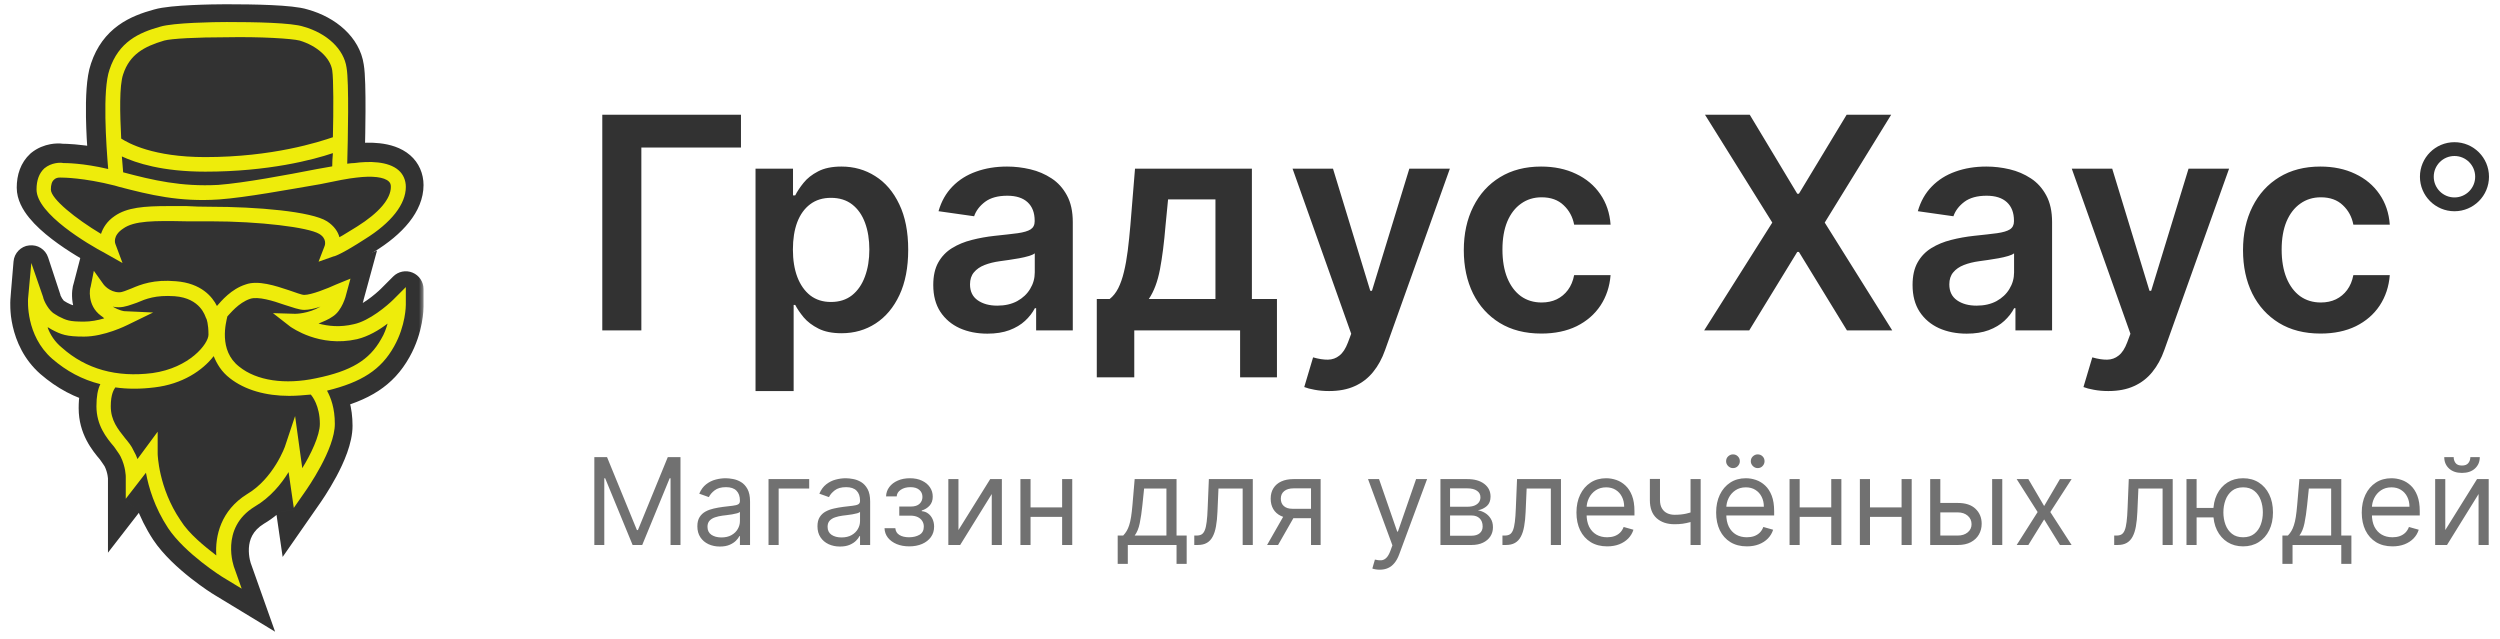
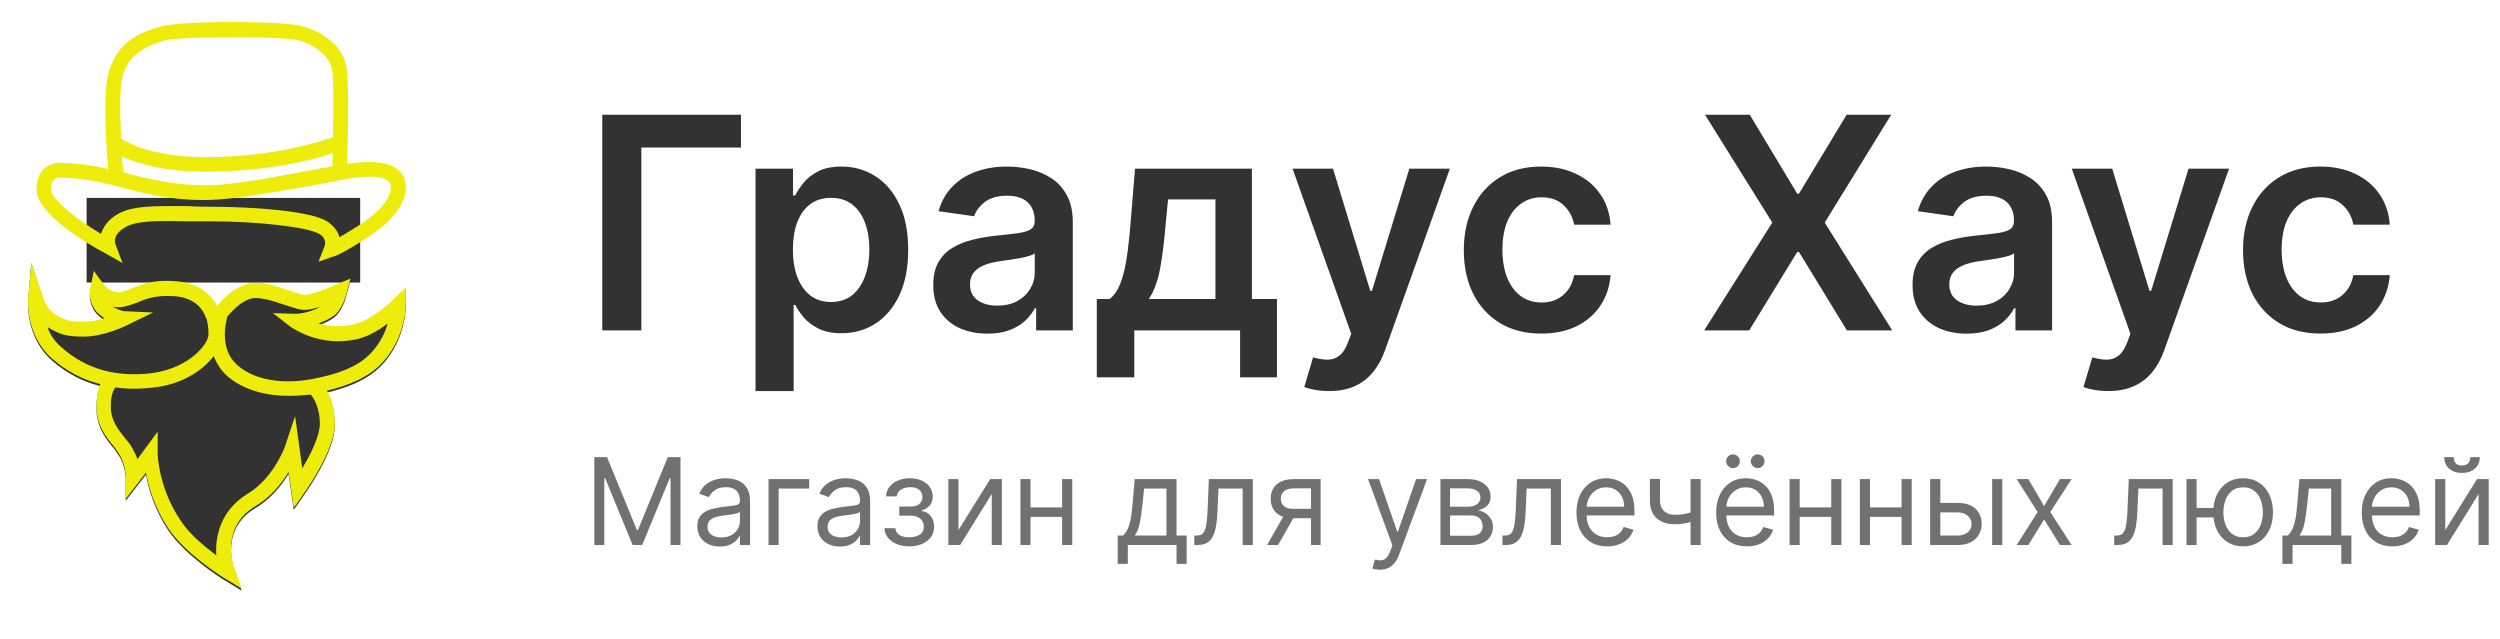
<svg xmlns="http://www.w3.org/2000/svg" width="227" height="58" viewBox="0 0 227 58" fill="none">
  <rect x="7.864" y="17.969" width="24.84" height="7.688" fill="#323232" />
-   <path d="M11.735 23.356L11.093 21.662C11.093 21.657 11.093 21.648 11.095 21.637L11.096 21.637C11.1 21.617 11.132 21.451 11.478 21.228C11.488 21.222 11.496 21.216 11.505 21.209C11.833 20.978 12.357 20.815 13.258 20.737C14.15 20.66 15.294 20.673 16.791 20.703L16.807 20.703H19.007C21.207 20.703 23.406 20.835 25.172 21.04C26.056 21.142 26.82 21.261 27.418 21.388C28.047 21.521 28.398 21.646 28.527 21.721L28.529 21.723C28.622 21.776 28.654 21.817 28.663 21.829C28.667 21.836 28.669 21.839 28.669 21.839C28.669 21.839 28.669 21.84 28.669 21.84C28.669 21.84 28.669 21.84 28.669 21.841C28.666 21.848 28.663 21.855 28.66 21.862L28.125 23.229C28.011 23.522 28.077 23.856 28.295 24.082C28.514 24.309 28.844 24.389 29.142 24.285L30.441 23.833C30.488 23.824 30.524 23.813 30.546 23.807C30.614 23.787 30.686 23.761 30.761 23.732C30.911 23.672 31.104 23.584 31.345 23.462C31.828 23.217 32.533 22.817 33.525 22.186C36.007 20.671 37.65 18.798 37.65 16.805C37.65 15.995 37.324 15.23 36.718 14.708C36.063 14.137 35.19 13.9 34.392 13.81C33.685 13.731 32.958 13.759 32.323 13.829C32.349 12.791 32.375 11.432 32.381 10.127C32.385 9.256 32.379 8.404 32.357 7.684C32.337 6.991 32.3 6.369 32.23 5.973C31.924 3.889 30.048 2.29 27.744 1.644C27.391 1.53 26.915 1.454 26.409 1.399C25.877 1.34 25.255 1.299 24.596 1.268C23.276 1.208 21.776 1.193 20.493 1.193C19.919 1.193 18.687 1.208 17.445 1.269C16.25 1.326 14.918 1.43 14.208 1.64C13.198 1.916 12.139 2.289 11.213 2.96C10.268 3.645 9.498 4.614 9.029 6.019C8.83 6.583 8.724 7.321 8.667 8.092C8.609 8.88 8.598 9.763 8.613 10.642C8.635 11.9 8.71 13.174 8.785 14.191C7.135 13.887 6.006 13.86 5.649 13.858C5.395 13.816 5.059 13.822 4.717 13.886C4.299 13.963 3.792 14.142 3.335 14.515C3.324 14.525 3.312 14.535 3.301 14.545C2.614 15.175 2.326 16.053 2.326 17.042C2.326 17.87 2.763 18.634 3.273 19.262C3.798 19.909 4.493 20.525 5.205 21.071C6.626 22.162 8.225 23.061 8.993 23.461L10.589 24.347C10.885 24.512 11.252 24.474 11.508 24.252C11.765 24.03 11.855 23.672 11.735 23.356Z" fill="#323232" stroke="#323232" stroke-width="1.613" stroke-linejoin="round" />
  <path fill-rule="evenodd" clip-rule="evenodd" d="M36.85 16.969C36.85 18.532 35.549 20.215 33.124 21.718C31.173 22.981 30.404 23.281 30.286 23.281L28.925 23.762L29.458 22.38C29.517 22.259 29.694 21.658 28.985 21.237C27.979 20.636 23.544 20.095 19.108 20.095C18.319 20.095 17.59 20.095 16.92 20.095C13.963 20.035 12.188 20.035 11.183 20.756C10.178 21.418 10.473 22.139 10.473 22.139L11.124 23.882L9.527 22.981C8.048 22.199 3.317 19.434 3.317 17.209C3.317 16.368 3.554 15.727 4.027 15.286C4.677 14.745 5.505 14.745 5.742 14.805C5.978 14.805 7.516 14.805 9.823 15.346C9.645 13.182 9.29 8.192 9.941 6.328C10.769 3.804 12.602 2.962 14.554 2.421C15.737 2.06 19.463 2 20.587 2C23.13 2 26.501 2.06 27.565 2.421C29.694 3.022 31.232 4.465 31.468 6.148C31.705 7.471 31.587 12.761 31.528 14.865C31.804 14.825 32.02 14.805 32.178 14.805C33.479 14.624 35.254 14.624 36.2 15.466C36.614 15.827 36.85 16.368 36.85 16.969ZM30.167 15.105C30.167 14.745 30.187 14.344 30.227 13.903C28.452 14.504 24.372 15.586 18.635 15.586C14.731 15.586 12.366 14.805 11.065 14.204C11.104 14.765 11.143 15.246 11.183 15.646C13.903 16.368 16.447 16.969 19.818 16.789C22.183 16.608 26.027 15.887 28.807 15.346C29.28 15.266 29.734 15.186 30.167 15.105ZM11.005 12.581C11.656 13.001 13.903 14.264 18.635 14.264C24.785 14.264 28.985 12.881 30.227 12.46C30.286 9.996 30.286 7.17 30.167 6.388C29.99 5.246 28.807 4.164 27.21 3.683C26.501 3.503 23.662 3.323 20.587 3.383C17.866 3.383 15.559 3.503 14.909 3.683C13.075 4.224 11.774 4.946 11.183 6.749C10.828 7.771 10.887 10.296 11.005 12.581ZM35.49 16.969C35.49 16.729 35.431 16.608 35.313 16.488C34.899 16.067 33.775 15.947 32.356 16.127C31.705 16.188 30.463 16.428 29.044 16.729C26.205 17.209 22.361 17.931 19.877 18.111C16.269 18.352 13.608 17.69 10.828 16.969L10.414 16.849C7.575 16.127 5.683 16.127 5.683 16.127H5.564C5.564 16.127 5.15 16.067 4.914 16.308C4.717 16.468 4.618 16.769 4.618 17.209C4.618 18.051 6.866 19.855 9.172 21.237C9.35 20.696 9.704 20.095 10.414 19.614C11.538 18.833 13.075 18.712 15.323 18.712C15.835 18.712 16.368 18.712 16.92 18.712C17.59 18.753 18.319 18.773 19.108 18.773C23.307 18.773 28.275 19.193 29.694 20.095C30.345 20.516 30.7 21.057 30.818 21.538C31.173 21.358 31.705 20.997 32.415 20.576C34.426 19.314 35.49 18.051 35.49 16.969Z" fill="#EEEC0B" />
  <mask id="path-4-outside-1_2091_7079" maskUnits="userSpaceOnUse" x="0.541" y="21.88" width="38" height="36" fill="black">
    <rect fill="white" x="0.541" y="21.88" width="38" height="36" />
    <path d="M36.843 27.842V26.246L35.72 27.369C35.188 27.901 33.532 29.321 32.113 29.617C30.871 29.912 29.807 29.794 28.92 29.558C29.334 29.38 29.807 29.203 30.221 28.907C31.048 28.375 31.403 27.073 31.462 26.778L31.817 25.477L30.516 26.009C29.747 26.364 28.269 26.955 27.619 26.955C27.382 26.955 26.791 26.719 26.259 26.541L26.259 26.541C25.017 26.127 23.421 25.595 22.297 26.009C20.996 26.423 20.109 27.488 19.695 27.961C19.281 27.133 18.276 25.891 15.97 25.713C13.96 25.536 12.777 26.009 11.949 26.364C11.476 26.541 11.121 26.719 10.826 26.719C9.939 26.719 9.406 26.009 9.406 26.009L8.455 25.358L8.224 26.246C8.165 26.305 7.869 27.901 9.17 28.848C9.288 28.927 9.387 29.006 9.466 29.084C8.874 29.262 8.224 29.38 7.633 29.38C6.273 29.38 6.036 29.262 5.326 28.907L5.031 28.73C4.44 28.434 3.966 27.488 3.907 27.133L2.837 23.88L2.547 27.31C2.547 27.428 2.311 30.622 4.735 32.751C6.036 33.875 7.455 34.644 9.111 35.058C8.874 35.531 8.756 36.181 8.756 37.069C8.756 38.784 9.643 39.907 10.353 40.735C10.589 41.09 10.826 41.386 10.944 41.622C11.417 42.569 11.417 43.456 11.417 43.456V45.467L13.25 43.101C13.486 44.402 14.019 46.236 15.261 48.128C16.798 50.435 20.168 52.564 20.287 52.623L21.942 53.628L21.292 51.795C21.233 51.676 19.932 48.128 23.125 46.176C24.544 45.348 25.549 44.106 26.2 43.042L26.673 46.295L27.619 44.934C27.915 44.52 30.398 40.972 30.398 38.665C30.398 37.246 30.043 36.3 29.688 35.649C32.822 34.88 34.596 33.757 35.779 31.628C36.843 29.735 36.843 27.901 36.843 27.842Z" />
  </mask>
  <path d="M36.843 27.842V26.246L35.72 27.369C35.188 27.901 33.532 29.321 32.113 29.617C30.871 29.912 29.807 29.794 28.92 29.558C29.334 29.38 29.807 29.203 30.221 28.907C31.048 28.375 31.403 27.073 31.462 26.778L31.817 25.477L30.516 26.009C29.747 26.364 28.269 26.955 27.619 26.955C27.382 26.955 26.791 26.719 26.259 26.541L26.259 26.541C25.017 26.127 23.421 25.595 22.297 26.009C20.996 26.423 20.109 27.488 19.695 27.961C19.281 27.133 18.276 25.891 15.97 25.713C13.96 25.536 12.777 26.009 11.949 26.364C11.476 26.541 11.121 26.719 10.826 26.719C9.939 26.719 9.406 26.009 9.406 26.009L8.455 25.358L8.224 26.246C8.165 26.305 7.869 27.901 9.17 28.848C9.288 28.927 9.387 29.006 9.466 29.084C8.874 29.262 8.224 29.38 7.633 29.38C6.273 29.38 6.036 29.262 5.326 28.907L5.031 28.73C4.44 28.434 3.966 27.488 3.907 27.133L2.837 23.88L2.547 27.31C2.547 27.428 2.311 30.622 4.735 32.751C6.036 33.875 7.455 34.644 9.111 35.058C8.874 35.531 8.756 36.181 8.756 37.069C8.756 38.784 9.643 39.907 10.353 40.735C10.589 41.09 10.826 41.386 10.944 41.622C11.417 42.569 11.417 43.456 11.417 43.456V45.467L13.25 43.101C13.486 44.402 14.019 46.236 15.261 48.128C16.798 50.435 20.168 52.564 20.287 52.623L21.942 53.628L21.292 51.795C21.233 51.676 19.932 48.128 23.125 46.176C24.544 45.348 25.549 44.106 26.2 43.042L26.673 46.295L27.619 44.934C27.915 44.52 30.398 40.972 30.398 38.665C30.398 37.246 30.043 36.3 29.688 35.649C32.822 34.88 34.596 33.757 35.779 31.628C36.843 29.735 36.843 27.901 36.843 27.842Z" fill="#323232" />
-   <path d="M36.843 26.246H38.457C38.457 25.593 38.063 25.005 37.461 24.755C36.858 24.505 36.164 24.643 35.702 25.105L36.843 26.246ZM35.779 31.628L34.373 30.837L34.368 30.844L35.779 31.628ZM29.688 35.649L29.304 34.082L27.268 34.581L28.272 36.422L29.688 35.649ZM27.619 44.934L26.306 43.997L26.3 44.005L26.294 44.013L27.619 44.934ZM26.673 46.295L25.076 46.527L25.664 50.57L27.997 47.216L26.673 46.295ZM26.2 43.042L27.796 42.81L27.153 38.387L24.823 42.201L26.2 43.042ZM23.125 46.176L22.312 44.783L22.297 44.791L22.283 44.8L23.125 46.176ZM21.292 51.795L22.812 51.255L22.779 51.162L22.735 51.073L21.292 51.795ZM21.942 53.628L21.105 55.007L24.978 57.359L23.463 53.089L21.942 53.628ZM20.287 52.623L21.124 51.244L21.067 51.209L21.008 51.18L20.287 52.623ZM15.261 48.128L13.911 49.013L13.918 49.023L15.261 48.128ZM13.25 43.101L14.837 42.812L14.19 39.253L11.975 42.113L13.25 43.101ZM11.417 45.467H9.803V50.183L12.692 46.455L11.417 45.467ZM11.417 43.456L9.803 43.456V43.456H11.417ZM10.944 41.622L9.501 42.344L9.501 42.344L10.944 41.622ZM10.353 40.735L11.695 39.84L11.641 39.759L11.578 39.685L10.353 40.735ZM9.111 35.058L10.554 35.779L11.453 33.98L9.502 33.492L9.111 35.058ZM4.735 32.751L3.67 33.964L3.68 33.972L4.735 32.751ZM2.547 27.31L0.94 27.174L0.934 27.242V27.31H2.547ZM2.837 23.88L4.369 23.375C4.13 22.647 3.41 22.188 2.649 22.277C1.887 22.367 1.293 22.98 1.229 23.744L2.837 23.88ZM3.907 27.133L5.499 26.867L5.479 26.746L5.44 26.628L3.907 27.133ZM5.031 28.73L5.861 27.346L5.808 27.314L5.752 27.286L5.031 28.73ZM5.326 28.907L4.496 30.29L4.549 30.322L4.605 30.35L5.326 28.907ZM9.466 29.084L9.929 30.63L12.516 29.854L10.607 27.944L9.466 29.084ZM9.17 28.848L8.221 30.153L8.247 30.172L8.275 30.19L9.17 28.848ZM8.224 26.246L9.365 27.386L9.675 27.077L9.785 26.653L8.224 26.246ZM8.455 25.358L9.366 24.027L7.473 22.732L6.894 24.951L8.455 25.358ZM9.406 26.009L10.697 25.041L10.537 24.828L10.317 24.677L9.406 26.009ZM11.949 26.364L12.516 27.875L12.551 27.861L12.585 27.847L11.949 26.364ZM15.97 25.713L15.828 27.32L15.837 27.321L15.846 27.322L15.97 25.713ZM19.695 27.961L18.252 28.682L19.327 30.832L20.91 29.023L19.695 27.961ZM22.297 26.009L22.786 27.547L22.821 27.535L22.855 27.523L22.297 26.009ZM26.259 26.541L25.748 28.072L25.757 28.075L26.259 26.541ZM26.259 26.541L26.769 25.011L26.76 25.008L26.259 26.541ZM30.516 26.009L29.905 24.516L29.872 24.529L29.84 24.544L30.516 26.009ZM31.817 25.477L33.374 25.901L34.235 22.744L31.206 23.983L31.817 25.477ZM31.462 26.778L29.906 26.353L29.891 26.407L29.88 26.462L31.462 26.778ZM30.221 28.907L29.348 27.55L29.315 27.571L29.283 27.594L30.221 28.907ZM28.92 29.558L28.284 28.075L23.994 29.914L28.504 31.116L28.92 29.558ZM32.113 29.617L31.784 28.037L31.761 28.042L31.739 28.047L32.113 29.617ZM35.72 27.369L34.579 26.229L34.579 26.229L35.72 27.369ZM35.23 26.246V27.842H38.457V26.246H35.23ZM35.23 27.842C35.23 27.843 35.23 27.843 35.23 27.843C35.23 27.844 35.23 27.846 35.23 27.849C35.23 27.856 35.229 27.869 35.229 27.888C35.227 27.925 35.224 27.985 35.218 28.065C35.206 28.225 35.179 28.46 35.125 28.747C35.015 29.325 34.798 30.081 34.373 30.837L37.185 32.418C38.45 30.168 38.457 28.005 38.457 27.842H35.23ZM34.368 30.844C33.48 32.444 32.181 33.376 29.304 34.082L30.073 37.216C33.463 36.384 35.713 35.069 37.189 32.411L34.368 30.844ZM28.272 36.422C28.511 36.861 28.785 37.544 28.785 38.665H32.011C32.011 36.948 31.575 35.739 31.105 34.877L28.272 36.422ZM28.785 38.665C28.785 39.379 28.351 40.527 27.697 41.747C27.085 42.888 26.435 43.816 26.306 43.997L28.932 45.872C29.099 45.639 29.837 44.585 30.541 43.272C31.203 42.038 32.011 40.259 32.011 38.665H28.785ZM26.294 44.013L25.348 45.373L27.997 47.216L28.943 45.856L26.294 44.013ZM28.269 46.062L27.796 42.81L24.603 43.274L25.076 46.527L28.269 46.062ZM24.823 42.201C24.255 43.13 23.421 44.135 22.312 44.783L23.938 47.57C25.667 46.561 26.844 45.082 27.576 43.883L24.823 42.201ZM22.283 44.8C20.14 46.11 19.468 48.028 19.378 49.58C19.334 50.331 19.424 50.994 19.526 51.475C19.617 51.909 19.744 52.307 19.849 52.516L22.735 51.073C22.81 51.223 22.752 51.134 22.683 50.807C22.624 50.529 22.577 50.161 22.599 49.767C22.642 49.026 22.917 48.195 23.966 47.553L22.283 44.8ZM19.771 52.334L20.422 54.168L23.463 53.089L22.812 51.255L19.771 52.334ZM22.78 52.249L21.124 51.244L19.449 54.002L21.105 55.007L22.78 52.249ZM21.008 51.18C21.09 51.221 21.111 51.239 20.972 51.15C20.879 51.09 20.744 51.002 20.578 50.888C20.246 50.661 19.796 50.339 19.305 49.951C18.293 49.153 17.228 48.171 16.603 47.233L13.918 49.023C14.831 50.392 16.219 51.627 17.306 52.485C17.865 52.926 18.376 53.291 18.757 53.552C18.947 53.682 19.108 53.788 19.228 53.865C19.302 53.912 19.454 54.01 19.565 54.066L21.008 51.18ZM16.61 47.243C15.515 45.575 15.046 43.959 14.837 42.812L11.663 43.39C11.927 44.845 12.522 46.896 13.911 49.013L16.61 47.243ZM11.975 42.113L10.142 44.478L12.692 46.455L14.525 44.089L11.975 42.113ZM13.03 45.467V43.456H9.803V45.467H13.03ZM11.417 43.456C13.03 43.456 13.03 43.455 13.03 43.455C13.03 43.455 13.03 43.454 13.03 43.454C13.03 43.453 13.03 43.453 13.03 43.452C13.03 43.451 13.03 43.45 13.03 43.448C13.03 43.446 13.03 43.443 13.03 43.44C13.03 43.433 13.03 43.426 13.03 43.418C13.03 43.402 13.029 43.382 13.028 43.359C13.027 43.313 13.024 43.253 13.018 43.181C13.008 43.038 12.987 42.845 12.947 42.618C12.869 42.167 12.711 41.55 12.387 40.901L9.501 42.344C9.649 42.641 9.728 42.941 9.768 43.17C9.788 43.283 9.797 43.371 9.801 43.424C9.803 43.45 9.803 43.467 9.804 43.473C9.804 43.476 9.804 43.476 9.804 43.473C9.804 43.472 9.804 43.47 9.804 43.467C9.804 43.465 9.804 43.464 9.803 43.462C9.803 43.461 9.803 43.46 9.803 43.459C9.803 43.459 9.803 43.458 9.803 43.458C9.803 43.457 9.803 43.457 9.803 43.457C9.803 43.456 9.803 43.456 11.417 43.456ZM12.387 40.901C12.269 40.664 12.116 40.444 12.014 40.298C11.889 40.119 11.8 39.998 11.695 39.84L9.01 41.63C9.141 41.827 9.289 42.032 9.371 42.148C9.476 42.298 9.501 42.344 9.501 42.344L12.387 40.901ZM11.578 39.685C10.903 38.898 10.37 38.162 10.37 37.069H7.143C7.143 39.405 8.383 40.916 9.127 41.785L11.578 39.685ZM10.37 37.069C10.37 36.294 10.478 35.931 10.554 35.779L7.668 34.336C7.27 35.131 7.143 36.069 7.143 37.069H10.37ZM9.502 33.492C8.111 33.145 6.915 32.502 5.79 31.53L3.68 33.972C5.157 35.247 6.799 36.143 8.719 36.623L9.502 33.492ZM5.8 31.539C4.001 29.959 4.161 27.547 4.161 27.31H0.934C0.934 27.31 0.62 31.285 3.67 33.964L5.8 31.539ZM4.155 27.446L4.444 24.015L1.229 23.744L0.94 27.174L4.155 27.446ZM1.304 24.384L2.375 27.637L5.44 26.628L4.369 23.375L1.304 24.384ZM2.316 27.398C2.395 27.872 2.648 28.406 2.903 28.811C3.157 29.215 3.617 29.826 4.309 30.173L5.752 27.286C5.825 27.323 5.832 27.345 5.787 27.297C5.746 27.254 5.693 27.186 5.636 27.095C5.58 27.006 5.535 26.918 5.506 26.85C5.491 26.817 5.484 26.796 5.482 26.79C5.478 26.778 5.489 26.807 5.499 26.867L2.316 27.398ZM4.2 30.113L4.496 30.29L6.157 27.524L5.861 27.346L4.2 30.113ZM4.605 30.35C4.937 30.516 5.338 30.724 5.87 30.848C6.378 30.966 6.932 30.994 7.633 30.994V27.767C6.973 27.767 6.729 27.735 6.601 27.705C6.497 27.681 6.425 27.652 6.048 27.464L4.605 30.35ZM7.633 30.994C8.42 30.994 9.231 30.839 9.929 30.63L9.002 27.539C8.518 27.684 8.027 27.767 7.633 27.767V30.994ZM10.607 27.944C10.435 27.773 10.249 27.628 10.065 27.505L8.275 30.19C8.3 30.207 8.316 30.219 8.325 30.226C8.333 30.233 8.332 30.233 8.325 30.225L10.607 27.944ZM10.119 27.543C9.904 27.387 9.816 27.189 9.781 26.967C9.763 26.851 9.765 26.75 9.771 26.69C9.773 26.66 9.776 26.656 9.77 26.681C9.768 26.69 9.759 26.73 9.74 26.788C9.731 26.815 9.711 26.872 9.677 26.943C9.66 26.979 9.633 27.035 9.593 27.099C9.557 27.156 9.484 27.268 9.365 27.386L7.083 25.105C6.875 25.313 6.777 25.529 6.758 25.568C6.72 25.648 6.695 25.718 6.681 25.761C6.651 25.849 6.631 25.93 6.618 25.991C6.59 26.117 6.57 26.256 6.557 26.398C6.531 26.684 6.529 27.052 6.592 27.461C6.721 28.289 7.135 29.363 8.221 30.153L10.119 27.543ZM9.785 26.653L10.017 25.765L6.894 24.951L6.663 25.838L9.785 26.653ZM7.544 26.69L8.496 27.341L10.317 24.677L9.366 24.027L7.544 26.69ZM9.406 26.009C8.116 26.977 8.116 26.977 8.116 26.978C8.117 26.978 8.117 26.979 8.117 26.979C8.118 26.98 8.118 26.98 8.119 26.981C8.12 26.983 8.121 26.984 8.122 26.986C8.125 26.989 8.127 26.992 8.13 26.995C8.135 27.002 8.141 27.01 8.148 27.018C8.161 27.035 8.177 27.055 8.195 27.077C8.232 27.12 8.28 27.175 8.338 27.236C8.454 27.357 8.62 27.513 8.834 27.669C9.256 27.976 9.938 28.332 10.826 28.332V25.105C10.823 25.105 10.818 25.105 10.804 25.1C10.787 25.094 10.762 25.081 10.733 25.059C10.703 25.037 10.68 25.016 10.668 25.004C10.663 24.998 10.663 24.997 10.667 25.002C10.669 25.005 10.673 25.009 10.678 25.016C10.68 25.019 10.683 25.022 10.686 25.027C10.688 25.029 10.69 25.031 10.692 25.033C10.693 25.035 10.693 25.036 10.694 25.037C10.695 25.038 10.695 25.038 10.696 25.039C10.696 25.039 10.697 25.04 10.697 25.04C10.697 25.041 10.697 25.041 9.406 26.009ZM10.826 28.332C11.267 28.332 11.649 28.205 11.867 28.126C12.003 28.077 12.437 27.904 12.516 27.875L11.383 24.853C11.246 24.904 11.119 24.955 11.018 24.995C10.911 25.038 10.837 25.067 10.774 25.09C10.712 25.112 10.688 25.118 10.689 25.118C10.69 25.118 10.741 25.105 10.826 25.105V28.332ZM12.585 27.847C13.29 27.544 14.19 27.176 15.828 27.32L16.112 24.106C13.729 23.896 12.264 24.474 11.313 24.881L12.585 27.847ZM15.846 27.322C17.484 27.448 18.042 28.261 18.252 28.682L21.138 27.239C20.521 26.004 19.068 24.333 16.094 24.105L15.846 27.322ZM20.91 29.023C21.371 28.496 21.981 27.803 22.786 27.547L21.808 24.471C20.012 25.043 18.848 26.479 18.481 26.898L20.91 29.023ZM22.855 27.523C23.004 27.468 23.334 27.435 23.93 27.549C24.502 27.659 25.109 27.859 25.748 28.072L26.769 25.011C26.166 24.81 25.355 24.537 24.537 24.38C23.744 24.228 22.714 24.136 21.739 24.495L22.855 27.523ZM25.757 28.075L25.757 28.075L26.76 25.008L26.76 25.008L25.757 28.075ZM25.748 28.072C25.867 28.111 25.991 28.155 26.127 28.203C26.258 28.249 26.402 28.3 26.539 28.346C26.674 28.39 26.828 28.439 26.98 28.478C27.101 28.509 27.346 28.569 27.619 28.569V25.342C27.713 25.342 27.775 25.352 27.786 25.354C27.803 25.357 27.804 25.358 27.783 25.353C27.74 25.342 27.669 25.321 27.56 25.284C27.453 25.248 27.335 25.207 27.198 25.159C27.066 25.112 26.917 25.06 26.769 25.011L25.748 28.072ZM27.619 28.569C28.257 28.569 29.036 28.321 29.558 28.137C30.161 27.926 30.77 27.669 31.192 27.474L29.84 24.544C29.494 24.704 28.979 24.92 28.488 25.093C28.243 25.179 28.023 25.248 27.844 25.293C27.641 25.344 27.58 25.342 27.619 25.342V28.569ZM31.127 27.502L32.428 26.97L31.206 23.983L29.905 24.516L31.127 27.502ZM30.261 25.052L29.906 26.353L33.019 27.202L33.374 25.901L30.261 25.052ZM29.88 26.462C29.88 26.46 29.879 26.466 29.877 26.478C29.874 26.489 29.87 26.505 29.865 26.524C29.855 26.563 29.84 26.614 29.822 26.673C29.784 26.792 29.732 26.933 29.667 27.073C29.601 27.215 29.531 27.335 29.463 27.425C29.43 27.469 29.402 27.5 29.381 27.521C29.37 27.532 29.362 27.539 29.357 27.543C29.351 27.548 29.348 27.55 29.348 27.55L31.093 30.264C31.887 29.753 32.345 28.967 32.593 28.434C32.854 27.872 32.994 27.347 33.044 27.094L29.88 26.462ZM29.283 27.594C29.05 27.761 28.795 27.855 28.284 28.075L29.555 31.041C29.872 30.905 30.564 30.645 31.159 30.22L29.283 27.594ZM28.504 31.116C29.585 31.405 30.927 31.558 32.486 31.186L31.739 28.047C30.815 28.267 30.028 28.183 29.335 27.998L28.504 31.116ZM32.442 31.196C33.474 30.981 34.458 30.402 35.171 29.905C35.913 29.389 36.532 28.839 36.861 28.51L34.579 26.229C34.375 26.432 33.901 26.858 33.327 27.258C32.724 27.678 32.171 27.956 31.784 28.037L32.442 31.196ZM36.861 28.51L37.984 27.386L35.702 25.105L34.579 26.229L36.861 28.51Z" fill="#323232" mask="url(#path-4-outside-1_2091_7079)" />
  <path fill-rule="evenodd" clip-rule="evenodd" d="M36.849 26.068V27.665C36.849 27.724 36.849 29.558 35.785 31.45C34.602 33.579 32.828 34.703 29.693 35.472C30.048 36.122 30.403 37.069 30.403 38.488C30.403 40.794 27.919 44.343 27.623 44.757L26.677 46.117L26.204 42.864C25.553 43.929 24.548 45.171 23.129 45.999C19.935 47.95 21.236 51.499 21.295 51.617L21.946 53.451L20.29 52.445C20.172 52.386 16.8 50.257 15.263 47.951C14.021 46.058 13.489 44.225 13.252 42.923L11.419 45.289V43.278C11.419 43.278 11.419 42.391 10.945 41.445C10.827 41.208 10.591 40.913 10.354 40.558C9.644 39.73 8.757 38.606 8.757 36.891C8.757 36.004 8.875 35.353 9.112 34.88C7.456 34.466 6.037 33.697 4.736 32.574C2.311 30.445 2.547 27.251 2.547 27.133L2.843 23.88L3.908 26.955C3.967 27.31 4.44 28.256 5.031 28.552L5.327 28.73C6.037 29.084 6.273 29.203 7.634 29.203C8.225 29.203 8.875 29.084 9.467 28.907C9.388 28.828 9.289 28.749 9.171 28.67C7.87 27.724 8.166 26.127 8.225 26.068L8.521 24.59L9.408 25.831C9.408 25.831 9.94 26.541 10.827 26.541C11.123 26.541 11.478 26.364 11.951 26.186C12.779 25.831 13.962 25.358 15.973 25.536C18.279 25.713 19.284 26.955 19.698 27.783C20.112 27.31 21 26.245 22.301 25.831C23.424 25.418 25.021 25.95 26.263 26.364C26.795 26.541 27.387 26.778 27.623 26.778C28.274 26.778 29.753 26.186 30.521 25.831L31.823 25.299L31.468 26.6C31.409 26.896 31.054 28.197 30.226 28.73C29.812 29.025 29.338 29.203 28.924 29.38C29.812 29.617 30.876 29.735 32.118 29.439C33.538 29.143 35.194 27.724 35.726 27.192L36.849 26.068ZM5.623 31.568C7.811 33.52 10.591 34.289 13.843 33.875C17.215 33.402 18.93 31.213 18.93 30.386C18.93 29.38 18.752 28.966 18.752 28.966L18.693 28.848C18.634 28.73 18.22 27.073 15.854 26.896C14.139 26.778 13.252 27.133 12.424 27.488C11.892 27.665 11.359 27.901 10.768 27.901C10.571 27.901 10.393 27.882 10.236 27.842C10.827 28.197 11.241 28.256 11.3 28.256L13.902 28.375L11.596 29.498C11.478 29.558 9.467 30.563 7.634 30.563C6.037 30.563 5.564 30.386 4.676 29.912L4.381 29.735C4.381 29.735 4.361 29.735 4.322 29.735C4.558 30.385 4.972 31.036 5.623 31.568ZM29.043 38.488C29.043 36.832 28.333 35.945 28.215 35.827C27.564 35.886 26.914 35.945 26.263 35.945C24.134 35.945 22.241 35.413 20.881 34.348C20.112 33.757 19.698 33.047 19.403 32.337C18.397 33.638 16.564 34.88 14.021 35.176C13.39 35.255 12.779 35.294 12.187 35.294C11.596 35.294 11.024 35.255 10.472 35.176C10.354 35.353 10.058 35.767 10.058 36.891C10.058 38.192 10.709 38.961 11.359 39.789C11.655 40.144 11.951 40.499 12.128 40.913C12.286 41.189 12.404 41.445 12.483 41.681L14.316 39.198V41.208C14.316 41.208 14.376 44.284 16.387 47.241C17.155 48.483 18.575 49.606 19.639 50.434C19.521 48.66 20.053 46.354 22.419 44.875C24.844 43.456 25.908 40.499 25.908 40.44L26.795 37.778L27.446 42.51C28.215 41.267 29.043 39.552 29.043 38.488ZM35.194 29.38C34.425 29.971 33.419 30.563 32.414 30.799C28.984 31.568 26.5 29.735 26.381 29.676L24.785 28.434L26.795 28.493C26.855 28.493 27.978 28.493 29.102 27.842C28.57 28.02 28.037 28.138 27.623 28.138C27.15 28.138 26.559 27.901 25.79 27.665C24.785 27.31 23.424 26.896 22.715 27.133C21.65 27.488 20.881 28.493 20.645 28.73C20.526 29.262 19.817 31.805 21.709 33.283C23.306 34.584 25.908 34.939 28.688 34.348C31.882 33.697 33.538 32.692 34.602 30.799C34.898 30.326 35.075 29.794 35.194 29.38Z" fill="#EEEC0B" />
  <path d="M67.28 10.419V13.393H58.235V30H54.688V10.419H67.28ZM68.602 35.507V15.315H72.005V17.743H72.206C72.385 17.386 72.636 17.007 72.961 16.605C73.286 16.197 73.726 15.85 74.281 15.563C74.835 15.27 75.543 15.123 76.403 15.123C77.538 15.123 78.561 15.413 79.472 15.993C80.39 16.567 81.117 17.418 81.652 18.546C82.194 19.668 82.465 21.045 82.465 22.676C82.465 24.289 82.2 25.659 81.671 26.788C81.142 27.916 80.422 28.776 79.51 29.369C78.599 29.962 77.567 30.258 76.413 30.258C75.572 30.258 74.874 30.118 74.319 29.837C73.764 29.557 73.318 29.219 72.981 28.824C72.649 28.422 72.391 28.043 72.206 27.686H72.063V35.507H68.602ZM71.996 22.657C71.996 23.607 72.129 24.439 72.397 25.153C72.671 25.866 73.063 26.424 73.573 26.826C74.09 27.221 74.714 27.419 75.447 27.419C76.212 27.419 76.853 27.215 77.369 26.807C77.885 26.392 78.274 25.828 78.535 25.114C78.803 24.394 78.937 23.575 78.937 22.657C78.937 21.746 78.806 20.936 78.545 20.229C78.284 19.521 77.895 18.967 77.379 18.565C76.862 18.164 76.218 17.963 75.447 17.963C74.708 17.963 74.08 18.157 73.564 18.546C73.047 18.935 72.655 19.48 72.388 20.181C72.126 20.882 71.996 21.707 71.996 22.657ZM89.655 30.296C88.724 30.296 87.886 30.131 87.14 29.799C86.401 29.461 85.814 28.964 85.381 28.308C84.954 27.651 84.74 26.842 84.74 25.879C84.74 25.051 84.893 24.366 85.199 23.824C85.505 23.282 85.923 22.849 86.452 22.523C86.981 22.198 87.577 21.953 88.24 21.787C88.909 21.615 89.6 21.491 90.314 21.414C91.175 21.325 91.873 21.245 92.408 21.175C92.944 21.099 93.332 20.984 93.575 20.831C93.823 20.672 93.948 20.426 93.948 20.095V20.038C93.948 19.317 93.734 18.76 93.307 18.364C92.88 17.969 92.265 17.772 91.462 17.772C90.614 17.772 89.941 17.956 89.444 18.326C88.954 18.696 88.622 19.133 88.45 19.636L85.218 19.177C85.473 18.285 85.894 17.539 86.48 16.94C87.067 16.334 87.784 15.882 88.632 15.582C89.479 15.276 90.416 15.123 91.442 15.123C92.15 15.123 92.854 15.206 93.555 15.372C94.257 15.538 94.897 15.812 95.477 16.194C96.057 16.57 96.522 17.083 96.873 17.733C97.23 18.384 97.409 19.196 97.409 20.171V30H94.081V27.983H93.967C93.756 28.391 93.46 28.773 93.077 29.13C92.701 29.48 92.227 29.764 91.653 29.981C91.086 30.191 90.419 30.296 89.655 30.296ZM90.553 27.753C91.248 27.753 91.85 27.616 92.36 27.342C92.87 27.062 93.262 26.692 93.536 26.233C93.817 25.774 93.957 25.274 93.957 24.732V23.001C93.849 23.091 93.664 23.174 93.403 23.25C93.147 23.326 92.861 23.393 92.542 23.451C92.223 23.508 91.908 23.559 91.596 23.604C91.283 23.648 91.012 23.687 90.783 23.718C90.266 23.789 89.804 23.903 89.397 24.063C88.989 24.222 88.667 24.445 88.431 24.732C88.195 25.012 88.077 25.376 88.077 25.822C88.077 26.459 88.31 26.941 88.775 27.266C89.24 27.591 89.833 27.753 90.553 27.753ZM99.588 34.264V27.151H100.755C101.067 26.909 101.328 26.58 101.539 26.166C101.749 25.745 101.921 25.251 102.055 24.684C102.195 24.11 102.31 23.47 102.399 22.762C102.488 22.049 102.568 21.28 102.638 20.458L103.059 15.315H113.672V27.151H115.947V34.264H112.601V30H102.992V34.264H99.588ZM104.311 27.151H110.363V18.106H106.061L105.832 20.458C105.704 22.014 105.535 23.346 105.325 24.455C105.115 25.564 104.777 26.462 104.311 27.151ZM120.682 35.507C120.21 35.507 119.774 35.469 119.372 35.392C118.977 35.322 118.662 35.239 118.426 35.144L119.229 32.448C119.732 32.594 120.182 32.664 120.577 32.658C120.972 32.651 121.319 32.527 121.619 32.285C121.925 32.049 122.183 31.654 122.393 31.099L122.69 30.306L117.364 15.315H121.036L124.42 26.405H124.573L127.967 15.315H131.648L125.768 31.778C125.494 32.556 125.131 33.222 124.678 33.776C124.226 34.337 123.671 34.764 123.015 35.058C122.365 35.357 121.587 35.507 120.682 35.507ZM139.95 30.287C138.484 30.287 137.225 29.965 136.173 29.321C135.128 28.677 134.321 27.788 133.754 26.654C133.193 25.513 132.913 24.2 132.913 22.715C132.913 21.223 133.2 19.907 133.773 18.766C134.347 17.619 135.156 16.726 136.202 16.089C137.253 15.445 138.496 15.123 139.93 15.123C141.122 15.123 142.177 15.343 143.095 15.783C144.019 16.216 144.756 16.831 145.304 17.628C145.852 18.419 146.164 19.343 146.241 20.401H142.933C142.799 19.693 142.48 19.104 141.976 18.632C141.479 18.154 140.813 17.915 139.978 17.915C139.271 17.915 138.649 18.106 138.114 18.489C137.578 18.865 137.161 19.407 136.861 20.114C136.568 20.822 136.422 21.669 136.422 22.657C136.422 23.658 136.568 24.518 136.861 25.239C137.155 25.953 137.566 26.504 138.095 26.893C138.63 27.275 139.258 27.466 139.978 27.466C140.488 27.466 140.944 27.371 141.345 27.18C141.753 26.982 142.094 26.698 142.368 26.329C142.643 25.959 142.831 25.51 142.933 24.98H146.241C146.158 26.02 145.852 26.941 145.323 27.744C144.794 28.54 144.073 29.165 143.162 29.618C142.251 30.064 141.18 30.287 139.95 30.287ZM158.878 10.419L163.19 17.59H163.343L167.674 10.419H171.718L165.685 20.21L171.814 30H167.702L163.343 22.877H163.19L158.83 30H154.738L160.924 20.21L154.814 10.419H158.878ZM178.575 30.296C177.645 30.296 176.807 30.131 176.061 29.799C175.322 29.461 174.735 28.964 174.302 28.308C173.875 27.651 173.661 26.842 173.661 25.879C173.661 25.051 173.814 24.366 174.12 23.824C174.426 23.282 174.844 22.849 175.373 22.523C175.902 22.198 176.498 21.953 177.16 21.787C177.83 21.615 178.521 21.491 179.235 21.414C180.096 21.325 180.794 21.245 181.329 21.175C181.864 21.099 182.253 20.984 182.495 20.831C182.744 20.672 182.868 20.426 182.868 20.095V20.038C182.868 19.317 182.655 18.76 182.228 18.364C181.801 17.969 181.186 17.772 180.382 17.772C179.535 17.772 178.862 17.956 178.365 18.326C177.874 18.696 177.543 19.133 177.371 19.636L174.139 19.177C174.394 18.285 174.815 17.539 175.401 16.94C175.988 16.334 176.705 15.882 177.552 15.582C178.4 15.276 179.337 15.123 180.363 15.123C181.071 15.123 181.775 15.206 182.476 15.372C183.177 15.538 183.818 15.812 184.398 16.194C184.978 16.57 185.443 17.083 185.794 17.733C186.151 18.384 186.329 19.196 186.329 20.171V30H183.002V27.983H182.887C182.677 28.391 182.381 28.773 181.998 29.13C181.622 29.48 181.147 29.764 180.574 29.981C180.006 30.191 179.34 30.296 178.575 30.296ZM179.474 27.753C180.169 27.753 180.771 27.616 181.281 27.342C181.791 27.062 182.183 26.692 182.457 26.233C182.738 25.774 182.878 25.274 182.878 24.732V23.001C182.77 23.091 182.585 23.174 182.323 23.25C182.068 23.326 181.782 23.393 181.463 23.451C181.144 23.508 180.829 23.559 180.516 23.604C180.204 23.648 179.933 23.687 179.704 23.718C179.187 23.789 178.725 23.903 178.317 24.063C177.909 24.222 177.588 24.445 177.352 24.732C177.116 25.012 176.998 25.376 176.998 25.822C176.998 26.459 177.231 26.941 177.696 27.266C178.161 27.591 178.754 27.753 179.474 27.753ZM191.435 35.507C190.963 35.507 190.527 35.469 190.125 35.392C189.73 35.322 189.414 35.239 189.178 35.144L189.982 32.448C190.485 32.594 190.935 32.664 191.33 32.658C191.725 32.651 192.072 32.527 192.372 32.285C192.678 32.049 192.936 31.654 193.146 31.099L193.443 30.306L188.117 15.315H191.789L195.173 26.405H195.326L198.72 15.315H202.401L196.521 31.778C196.247 32.556 195.884 33.222 195.431 33.776C194.979 34.337 194.424 34.764 193.768 35.058C193.118 35.357 192.34 35.507 191.435 35.507ZM210.702 30.287C209.236 30.287 207.978 29.965 206.926 29.321C205.881 28.677 205.074 27.788 204.507 26.654C203.946 25.513 203.666 24.2 203.666 22.715C203.666 21.223 203.952 19.907 204.526 18.766C205.1 17.619 205.909 16.726 206.955 16.089C208.006 15.445 209.249 15.123 210.683 15.123C211.875 15.123 212.93 15.343 213.848 15.783C214.772 16.216 215.508 16.831 216.056 17.628C216.605 18.419 216.917 19.343 216.993 20.401H213.685C213.552 19.693 213.233 19.104 212.729 18.632C212.232 18.154 211.566 17.915 210.731 17.915C210.024 17.915 209.402 18.106 208.867 18.489C208.331 18.865 207.914 19.407 207.614 20.114C207.321 20.822 207.174 21.669 207.174 22.657C207.174 23.658 207.321 24.518 207.614 25.239C207.907 25.953 208.319 26.504 208.848 26.893C209.383 27.275 210.011 27.466 210.731 27.466C211.241 27.466 211.697 27.371 212.098 27.18C212.506 26.982 212.847 26.698 213.121 26.329C213.395 25.959 213.583 25.51 213.685 24.98H216.993C216.911 26.02 216.605 26.941 216.076 27.744C215.547 28.54 214.826 29.165 213.915 29.618C213.003 30.064 211.933 30.287 210.702 30.287Z" fill="#323232" />
-   <circle cx="222.865" cy="16.046" r="2.508" stroke="#323232" stroke-width="1.254" />
  <path d="M53.966 41.507H55.119L57.831 48.13H57.924L60.635 41.507H61.788V49.485H60.885V43.424H60.807L58.314 49.485H57.441L54.948 43.424H54.87V49.485H53.966V41.507ZM65.362 49.626C64.983 49.626 64.638 49.554 64.329 49.411C64.02 49.266 63.775 49.057 63.593 48.784C63.411 48.509 63.32 48.176 63.32 47.787C63.32 47.444 63.388 47.166 63.523 46.953C63.658 46.738 63.839 46.569 64.064 46.447C64.29 46.325 64.54 46.234 64.812 46.174C65.088 46.112 65.364 46.062 65.642 46.026C66.006 45.979 66.3 45.944 66.526 45.921C66.755 45.895 66.921 45.852 67.025 45.792C67.132 45.733 67.185 45.629 67.185 45.481V45.45C67.185 45.065 67.08 44.767 66.869 44.553C66.662 44.341 66.346 44.234 65.923 44.234C65.484 44.234 65.14 44.33 64.89 44.522C64.641 44.715 64.466 44.92 64.364 45.138L63.492 44.826C63.648 44.463 63.855 44.179 64.115 43.977C64.377 43.772 64.663 43.629 64.972 43.548C65.284 43.465 65.59 43.424 65.891 43.424C66.084 43.424 66.304 43.447 66.554 43.494C66.806 43.538 67.049 43.63 67.282 43.77C67.519 43.911 67.715 44.122 67.871 44.406C68.026 44.689 68.104 45.068 68.104 45.543V49.485H67.185V48.675H67.138C67.076 48.805 66.972 48.944 66.826 49.092C66.681 49.24 66.487 49.366 66.246 49.47C66.004 49.574 65.71 49.626 65.362 49.626ZM65.502 48.8C65.865 48.8 66.172 48.728 66.421 48.586C66.673 48.443 66.863 48.258 66.99 48.032C67.12 47.806 67.185 47.569 67.185 47.319V46.478C67.146 46.525 67.06 46.568 66.928 46.606C66.798 46.643 66.647 46.675 66.476 46.704C66.307 46.73 66.142 46.753 65.981 46.774C65.823 46.792 65.694 46.808 65.595 46.821C65.356 46.852 65.133 46.903 64.925 46.973C64.72 47.04 64.554 47.143 64.427 47.28C64.302 47.416 64.24 47.6 64.24 47.834C64.24 48.153 64.358 48.395 64.594 48.558C64.833 48.719 65.136 48.8 65.502 48.8ZM73.475 43.502V44.359H70.702V49.485H69.782V43.502H73.475ZM76.267 49.626C75.888 49.626 75.544 49.554 75.235 49.411C74.926 49.266 74.681 49.057 74.499 48.784C74.317 48.509 74.226 48.176 74.226 47.787C74.226 47.444 74.294 47.166 74.429 46.953C74.564 46.738 74.744 46.569 74.97 46.447C75.196 46.325 75.445 46.234 75.718 46.174C75.993 46.112 76.27 46.062 76.548 46.026C76.912 45.979 77.206 45.944 77.432 45.921C77.661 45.895 77.827 45.852 77.931 45.792C78.037 45.733 78.091 45.629 78.091 45.481V45.45C78.091 45.065 77.985 44.767 77.775 44.553C77.567 44.341 77.252 44.234 76.828 44.234C76.389 44.234 76.045 44.33 75.796 44.522C75.547 44.715 75.371 44.92 75.27 45.138L74.397 44.826C74.553 44.463 74.761 44.179 75.021 43.977C75.283 43.772 75.569 43.629 75.878 43.548C76.189 43.465 76.496 43.424 76.797 43.424C76.989 43.424 77.21 43.447 77.46 43.494C77.711 43.538 77.954 43.63 78.188 43.77C78.424 43.911 78.62 44.122 78.776 44.406C78.932 44.689 79.01 45.068 79.01 45.543V49.485H78.091V48.675H78.044C77.981 48.805 77.878 48.944 77.732 49.092C77.587 49.24 77.393 49.366 77.152 49.47C76.91 49.574 76.615 49.626 76.267 49.626ZM76.408 48.8C76.771 48.8 77.078 48.728 77.327 48.586C77.579 48.443 77.769 48.258 77.896 48.032C78.026 47.806 78.091 47.569 78.091 47.319V46.478C78.052 46.525 77.966 46.568 77.834 46.606C77.704 46.643 77.553 46.675 77.382 46.704C77.213 46.73 77.048 46.753 76.887 46.774C76.728 46.792 76.6 46.808 76.501 46.821C76.262 46.852 76.039 46.903 75.831 46.973C75.626 47.04 75.46 47.143 75.332 47.28C75.208 47.416 75.145 47.6 75.145 47.834C75.145 48.153 75.264 48.395 75.5 48.558C75.739 48.719 76.041 48.8 76.408 48.8ZM80.314 47.958H81.296C81.316 48.228 81.439 48.434 81.662 48.574C81.888 48.714 82.181 48.784 82.542 48.784C82.911 48.784 83.227 48.709 83.489 48.558C83.751 48.405 83.882 48.158 83.882 47.818C83.882 47.618 83.833 47.444 83.734 47.296C83.636 47.145 83.497 47.029 83.317 46.945C83.138 46.862 82.927 46.821 82.683 46.821H81.654V45.995H82.683C83.049 45.995 83.319 45.912 83.493 45.746C83.669 45.579 83.758 45.372 83.758 45.122C83.758 44.855 83.663 44.641 83.473 44.48C83.284 44.316 83.015 44.234 82.667 44.234C82.316 44.234 82.024 44.313 81.79 44.472C81.557 44.627 81.433 44.829 81.42 45.075H80.454C80.465 44.754 80.563 44.469 80.75 44.222C80.937 43.973 81.192 43.778 81.514 43.638C81.836 43.495 82.205 43.424 82.62 43.424C83.041 43.424 83.406 43.498 83.715 43.646C84.026 43.791 84.267 43.99 84.436 44.242C84.607 44.491 84.693 44.774 84.693 45.091C84.693 45.429 84.598 45.701 84.408 45.909C84.219 46.117 83.981 46.265 83.695 46.353V46.416C83.921 46.431 84.117 46.504 84.284 46.634C84.452 46.761 84.584 46.928 84.677 47.136C84.77 47.342 84.817 47.569 84.817 47.818C84.817 48.182 84.72 48.498 84.525 48.769C84.33 49.036 84.063 49.244 83.723 49.392C83.382 49.537 82.994 49.61 82.558 49.61C82.135 49.61 81.755 49.541 81.42 49.404C81.085 49.263 80.819 49.07 80.622 48.823C80.427 48.574 80.324 48.285 80.314 47.958ZM87.028 48.13L89.911 43.502H90.97V49.485H90.051V44.857L87.184 49.485H86.109V43.502H87.028V48.13ZM96.659 46.073V46.93H93.356V46.073H96.659ZM93.574 43.502V49.485H92.654V43.502H93.574ZM97.36 43.502V49.485H96.441V43.502H97.36ZM101.486 51.199V48.628H101.984C102.106 48.501 102.211 48.363 102.3 48.215C102.388 48.067 102.465 47.892 102.53 47.69C102.597 47.484 102.654 47.235 102.701 46.941C102.748 46.645 102.789 46.288 102.826 45.87L103.028 43.502H106.83V48.628H107.75V51.199H106.83V49.485H102.405V51.199H101.486ZM103.028 48.628H105.911V44.359H103.885L103.729 45.87C103.665 46.496 103.584 47.043 103.488 47.51C103.392 47.978 103.239 48.35 103.028 48.628ZM108.44 49.485V48.628H108.658C108.838 48.628 108.987 48.593 109.106 48.523C109.226 48.45 109.322 48.325 109.395 48.145C109.47 47.964 109.527 47.712 109.566 47.389C109.608 47.065 109.637 46.652 109.656 46.151L109.765 43.502H113.754V49.485H112.834V44.359H110.637L110.544 46.493C110.523 46.984 110.479 47.417 110.411 47.791C110.346 48.162 110.246 48.474 110.111 48.726C109.979 48.978 109.802 49.167 109.582 49.294C109.361 49.422 109.084 49.485 108.752 49.485H108.44ZM119.04 49.485V44.343H117.451C117.092 44.343 116.811 44.426 116.605 44.593C116.4 44.759 116.298 44.987 116.298 45.278C116.298 45.564 116.39 45.788 116.574 45.952C116.761 46.116 117.017 46.197 117.342 46.197H119.274V47.054H117.342C116.936 47.054 116.587 46.983 116.294 46.84C116 46.697 115.774 46.493 115.616 46.229C115.457 45.961 115.378 45.644 115.378 45.278C115.378 44.909 115.461 44.593 115.628 44.328C115.794 44.063 116.031 43.859 116.34 43.716C116.652 43.573 117.022 43.502 117.451 43.502H119.913V49.485H119.04ZM115.051 49.485L116.749 46.509H117.747L116.048 49.485H115.051ZM125.278 51.729C125.122 51.729 124.983 51.716 124.861 51.69C124.739 51.667 124.655 51.644 124.608 51.62L124.842 50.81C125.065 50.867 125.262 50.888 125.434 50.872C125.605 50.857 125.757 50.78 125.89 50.642C126.025 50.507 126.148 50.288 126.26 49.984L126.431 49.517L124.218 43.502H125.216L126.867 48.27H126.93L128.581 43.502H129.579L127.039 50.358C126.924 50.667 126.783 50.923 126.614 51.125C126.445 51.331 126.249 51.483 126.026 51.581C125.805 51.68 125.556 51.729 125.278 51.729ZM130.792 49.485V43.502H133.239C133.883 43.502 134.394 43.647 134.773 43.938C135.153 44.229 135.342 44.613 135.342 45.091C135.342 45.455 135.234 45.736 135.019 45.937C134.803 46.134 134.527 46.268 134.189 46.338C134.41 46.369 134.624 46.447 134.832 46.571C135.042 46.696 135.216 46.867 135.354 47.086C135.492 47.301 135.56 47.566 135.56 47.88C135.56 48.187 135.482 48.461 135.327 48.702C135.171 48.944 134.947 49.135 134.657 49.275C134.366 49.415 134.018 49.485 133.613 49.485H130.792ZM131.665 48.644H133.613C133.929 48.644 134.177 48.569 134.357 48.418C134.536 48.267 134.625 48.062 134.625 47.803C134.625 47.493 134.536 47.251 134.357 47.074C134.177 46.895 133.929 46.805 133.613 46.805H131.665V48.644ZM131.665 46.011H133.239C133.485 46.011 133.697 45.977 133.874 45.909C134.05 45.839 134.185 45.74 134.279 45.613C134.375 45.483 134.423 45.33 134.423 45.153C134.423 44.901 134.318 44.704 134.107 44.561C133.897 44.416 133.607 44.343 133.239 44.343H131.665V46.011ZM136.422 49.485V48.628H136.64C136.82 48.628 136.969 48.593 137.088 48.523C137.208 48.45 137.304 48.325 137.377 48.145C137.452 47.964 137.509 47.712 137.548 47.389C137.59 47.065 137.619 46.652 137.638 46.151L137.747 43.502H141.736V49.485H140.816V44.359H138.619L138.526 46.493C138.505 46.984 138.461 47.417 138.393 47.791C138.328 48.162 138.229 48.474 138.093 48.726C137.961 48.978 137.784 49.167 137.564 49.294C137.343 49.422 137.066 49.485 136.734 49.485H136.422ZM145.931 49.61C145.355 49.61 144.858 49.483 144.439 49.228C144.024 48.971 143.703 48.613 143.477 48.153C143.254 47.691 143.142 47.153 143.142 46.54C143.142 45.927 143.254 45.387 143.477 44.92C143.703 44.45 144.017 44.084 144.42 43.821C144.825 43.556 145.298 43.424 145.838 43.424C146.15 43.424 146.457 43.476 146.761 43.58C147.065 43.684 147.342 43.852 147.591 44.086C147.84 44.317 148.039 44.624 148.187 45.005C148.335 45.387 148.409 45.857 148.409 46.416V46.805H143.797V46.011H147.474C147.474 45.673 147.407 45.372 147.271 45.107C147.139 44.842 146.949 44.633 146.703 44.48C146.459 44.326 146.17 44.25 145.838 44.25C145.472 44.25 145.155 44.341 144.887 44.522C144.622 44.702 144.419 44.935 144.276 45.224C144.133 45.512 144.062 45.821 144.062 46.151V46.681C144.062 47.132 144.139 47.516 144.295 47.83C144.454 48.141 144.673 48.379 144.954 48.543C145.234 48.704 145.56 48.784 145.931 48.784C146.173 48.784 146.391 48.75 146.586 48.683C146.783 48.613 146.953 48.509 147.096 48.371C147.239 48.231 147.349 48.057 147.427 47.849L148.316 48.099C148.222 48.4 148.065 48.665 147.844 48.893C147.623 49.119 147.351 49.296 147.026 49.423C146.701 49.548 146.337 49.61 145.931 49.61ZM154.42 43.502V49.485H153.501V43.502H154.42ZM154.062 46.353V47.21C153.854 47.288 153.647 47.357 153.442 47.417C153.237 47.474 153.021 47.519 152.795 47.553C152.57 47.584 152.321 47.6 152.051 47.6C151.374 47.6 150.829 47.417 150.419 47.051C150.011 46.684 149.808 46.135 149.808 45.403V43.486H150.727V45.403C150.727 45.709 150.785 45.961 150.902 46.158C151.019 46.356 151.177 46.503 151.377 46.599C151.577 46.695 151.802 46.743 152.051 46.743C152.441 46.743 152.793 46.708 153.107 46.638C153.424 46.565 153.742 46.47 154.062 46.353ZM158.615 49.61C158.039 49.61 157.542 49.483 157.123 49.228C156.708 48.971 156.387 48.613 156.161 48.153C155.938 47.691 155.826 47.153 155.826 46.54C155.826 45.927 155.938 45.387 156.161 44.92C156.387 44.45 156.701 44.084 157.104 43.821C157.509 43.556 157.982 43.424 158.522 43.424C158.834 43.424 159.141 43.476 159.445 43.58C159.749 43.684 160.026 43.852 160.275 44.086C160.524 44.317 160.723 44.624 160.871 45.005C161.019 45.387 161.093 45.857 161.093 46.416V46.805H156.481V46.011H160.158C160.158 45.673 160.091 45.372 159.956 45.107C159.823 44.842 159.634 44.633 159.387 44.48C159.143 44.326 158.854 44.25 158.522 44.25C158.156 44.25 157.839 44.341 157.571 44.522C157.307 44.702 157.103 44.935 156.96 45.224C156.817 45.512 156.746 45.821 156.746 46.151V46.681C156.746 47.132 156.823 47.516 156.979 47.83C157.138 48.141 157.357 48.379 157.638 48.543C157.918 48.704 158.244 48.784 158.615 48.784C158.857 48.784 159.075 48.75 159.27 48.683C159.467 48.613 159.637 48.509 159.78 48.371C159.923 48.231 160.033 48.057 160.111 47.849L161 48.099C160.906 48.4 160.749 48.665 160.528 48.893C160.307 49.119 160.035 49.296 159.71 49.423C159.386 49.548 159.021 49.61 158.615 49.61ZM157.353 42.504C157.19 42.504 157.044 42.442 156.917 42.318C156.792 42.19 156.73 42.045 156.73 41.881C156.73 41.702 156.792 41.554 156.917 41.437C157.044 41.318 157.19 41.258 157.353 41.258C157.532 41.258 157.681 41.318 157.797 41.437C157.917 41.554 157.977 41.702 157.977 41.881C157.977 42.045 157.917 42.19 157.797 42.318C157.681 42.442 157.532 42.504 157.353 42.504ZM159.597 42.504C159.434 42.504 159.288 42.442 159.161 42.318C159.036 42.19 158.974 42.045 158.974 41.881C158.974 41.702 159.036 41.554 159.161 41.437C159.288 41.318 159.434 41.258 159.597 41.258C159.776 41.258 159.924 41.318 160.041 41.437C160.161 41.554 160.22 41.702 160.22 41.881C160.22 42.045 160.161 42.19 160.041 42.318C159.924 42.442 159.776 42.504 159.597 42.504ZM166.496 46.073V46.93H163.193V46.073H166.496ZM163.411 43.502V49.485H162.492V43.502H163.411ZM167.197 43.502V49.485H166.278V43.502H167.197ZM172.881 46.073V46.93H169.578V46.073H172.881ZM169.796 43.502V49.485H168.876V43.502H169.796ZM173.582 43.502V49.485H172.663V43.502H173.582ZM176.056 45.668H177.77C178.471 45.668 179.008 45.846 179.379 46.201C179.75 46.557 179.936 47.008 179.936 47.553C179.936 47.911 179.853 48.237 179.687 48.531C179.521 48.822 179.276 49.054 178.954 49.228C178.632 49.4 178.238 49.485 177.77 49.485H175.261V43.502H176.181V48.628H177.77C178.134 48.628 178.432 48.532 178.666 48.34C178.9 48.148 179.017 47.901 179.017 47.6C179.017 47.283 178.9 47.025 178.666 46.825C178.432 46.625 178.134 46.525 177.77 46.525H176.056V45.668ZM180.887 49.485V43.502H181.806V49.485H180.887ZM184.174 43.502L185.608 45.948L187.042 43.502H188.101L186.169 46.493L188.101 49.485H187.042L185.608 47.164L184.174 49.485H183.115L185.016 46.493L183.115 43.502H184.174ZM191.969 49.485V48.628H192.187C192.366 48.628 192.515 48.593 192.635 48.523C192.754 48.45 192.85 48.325 192.923 48.145C192.998 47.964 193.055 47.712 193.094 47.389C193.136 47.065 193.166 46.652 193.184 46.151L193.293 43.502H197.282V49.485H196.363V44.359H194.166L194.072 46.493C194.051 46.984 194.007 47.417 193.94 47.791C193.875 48.162 193.775 48.474 193.64 48.726C193.507 48.978 193.331 49.167 193.11 49.294C192.889 49.422 192.613 49.485 192.28 49.485H191.969ZM201.836 46.12V46.977H198.673V46.12H201.836ZM199.452 43.502V49.485H198.533V43.502H199.452ZM203.675 49.61C203.135 49.61 202.661 49.481 202.253 49.224C201.848 48.967 201.531 48.608 201.302 48.145C201.076 47.683 200.964 47.143 200.964 46.525C200.964 45.901 201.076 45.357 201.302 44.892C201.531 44.428 201.848 44.067 202.253 43.809C202.661 43.552 203.135 43.424 203.675 43.424C204.215 43.424 204.688 43.552 205.093 43.809C205.501 44.067 205.817 44.428 206.043 44.892C206.272 45.357 206.386 45.901 206.386 46.525C206.386 47.143 206.272 47.683 206.043 48.145C205.817 48.608 205.501 48.967 205.093 49.224C204.688 49.481 204.215 49.61 203.675 49.61ZM203.675 48.784C204.085 48.784 204.423 48.679 204.688 48.469C204.953 48.258 205.149 47.982 205.276 47.639C205.403 47.296 205.467 46.925 205.467 46.525C205.467 46.125 205.403 45.752 205.276 45.407C205.149 45.061 204.953 44.782 204.688 44.569C204.423 44.356 204.085 44.25 203.675 44.25C203.265 44.25 202.927 44.356 202.662 44.569C202.397 44.782 202.201 45.061 202.074 45.407C201.947 45.752 201.883 46.125 201.883 46.525C201.883 46.925 201.947 47.296 202.074 47.639C202.201 47.982 202.397 48.258 202.662 48.469C202.927 48.679 203.265 48.784 203.675 48.784ZM207.243 51.199V48.628H207.742C207.864 48.501 207.969 48.363 208.057 48.215C208.146 48.067 208.222 47.892 208.287 47.69C208.355 47.484 208.412 47.235 208.459 46.941C208.505 46.645 208.547 46.288 208.583 45.87L208.786 43.502H212.588V48.628H213.507V51.199H212.588V49.485H208.163V51.199H207.243ZM208.786 48.628H211.669V44.359H209.643L209.487 45.87C209.422 46.496 209.342 47.043 209.246 47.51C209.149 47.978 208.996 48.35 208.786 48.628ZM217.236 49.61C216.66 49.61 216.163 49.483 215.744 49.228C215.329 48.971 215.008 48.613 214.782 48.153C214.559 47.691 214.447 47.153 214.447 46.54C214.447 45.927 214.559 45.387 214.782 44.92C215.008 44.45 215.322 44.084 215.725 43.821C216.13 43.556 216.603 43.424 217.143 43.424C217.455 43.424 217.762 43.476 218.066 43.58C218.37 43.684 218.647 43.852 218.896 44.086C219.145 44.317 219.344 44.624 219.492 45.005C219.64 45.387 219.714 45.857 219.714 46.416V46.805H215.102V46.011H218.779C218.779 45.673 218.712 45.372 218.576 45.107C218.444 44.842 218.254 44.633 218.008 44.48C217.764 44.326 217.475 44.25 217.143 44.25C216.777 44.25 216.46 44.341 216.192 44.522C215.927 44.702 215.724 44.935 215.581 45.224C215.438 45.512 215.367 45.821 215.367 46.151V46.681C215.367 47.132 215.444 47.516 215.6 47.83C215.759 48.141 215.978 48.379 216.259 48.543C216.539 48.704 216.865 48.784 217.236 48.784C217.478 48.784 217.696 48.75 217.891 48.683C218.088 48.613 218.258 48.509 218.401 48.371C218.544 48.231 218.654 48.057 218.732 47.849L219.621 48.099C219.527 48.4 219.37 48.665 219.149 48.893C218.928 49.119 218.656 49.296 218.331 49.423C218.006 49.548 217.642 49.61 217.236 49.61ZM222.032 48.13L224.915 43.502H225.974V49.485H225.055V44.857L222.188 49.485H221.113V43.502H222.032V48.13ZM224.307 41.507H225.164C225.164 41.928 225.019 42.272 224.728 42.539C224.437 42.807 224.042 42.941 223.543 42.941C223.053 42.941 222.662 42.807 222.371 42.539C222.083 42.272 221.938 41.928 221.938 41.507H222.795C222.795 41.71 222.851 41.888 222.963 42.041C223.077 42.194 223.271 42.271 223.543 42.271C223.816 42.271 224.011 42.194 224.128 42.041C224.247 41.888 224.307 41.71 224.307 41.507Z" fill="#323232" fill-opacity="0.69" />
</svg>